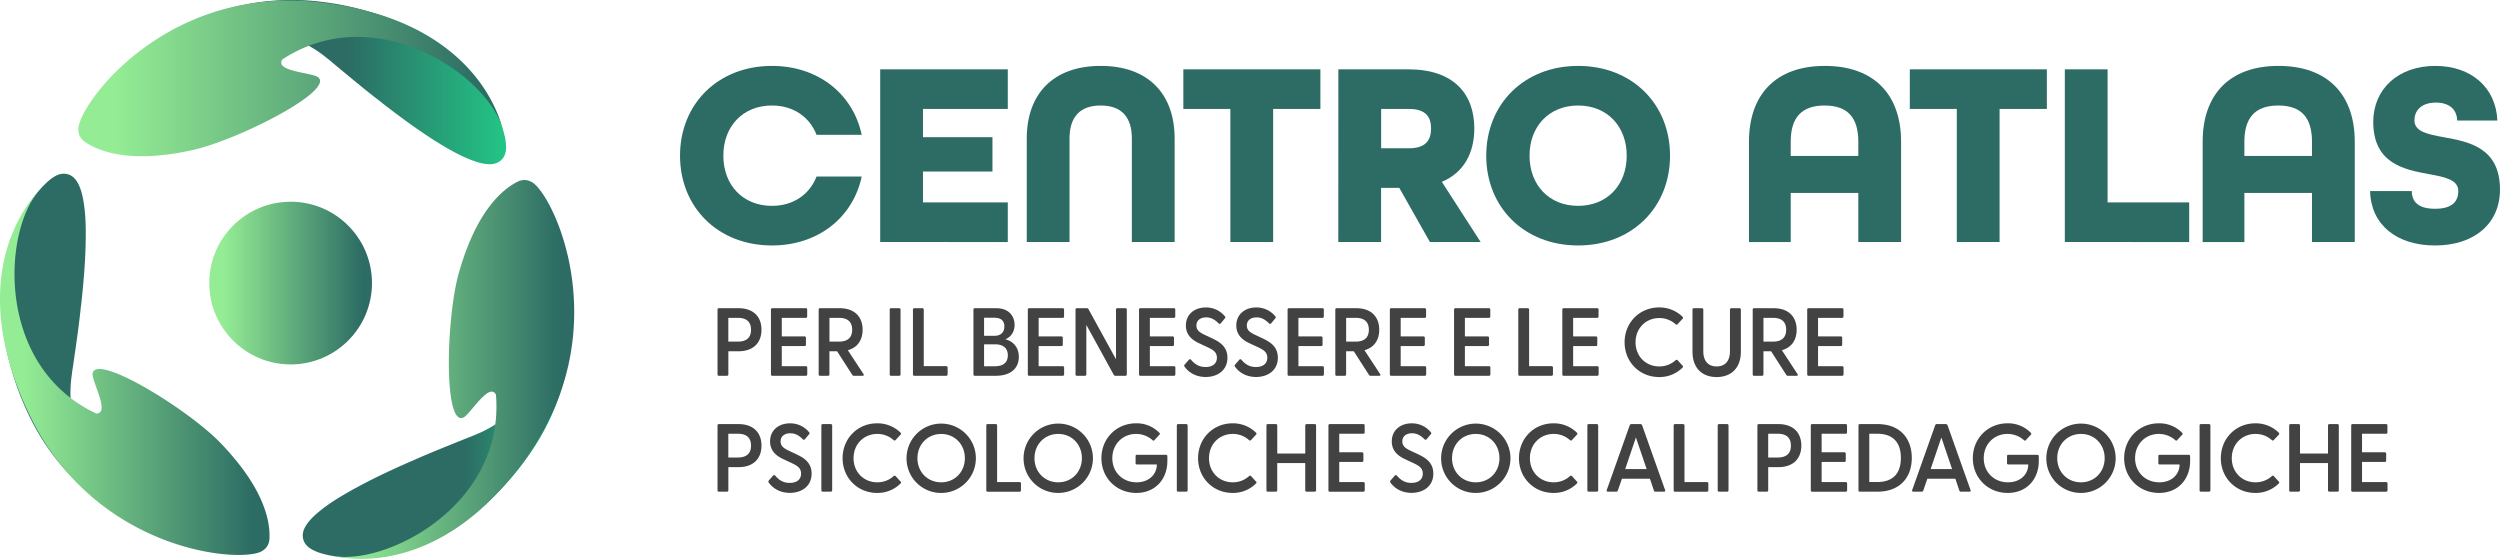
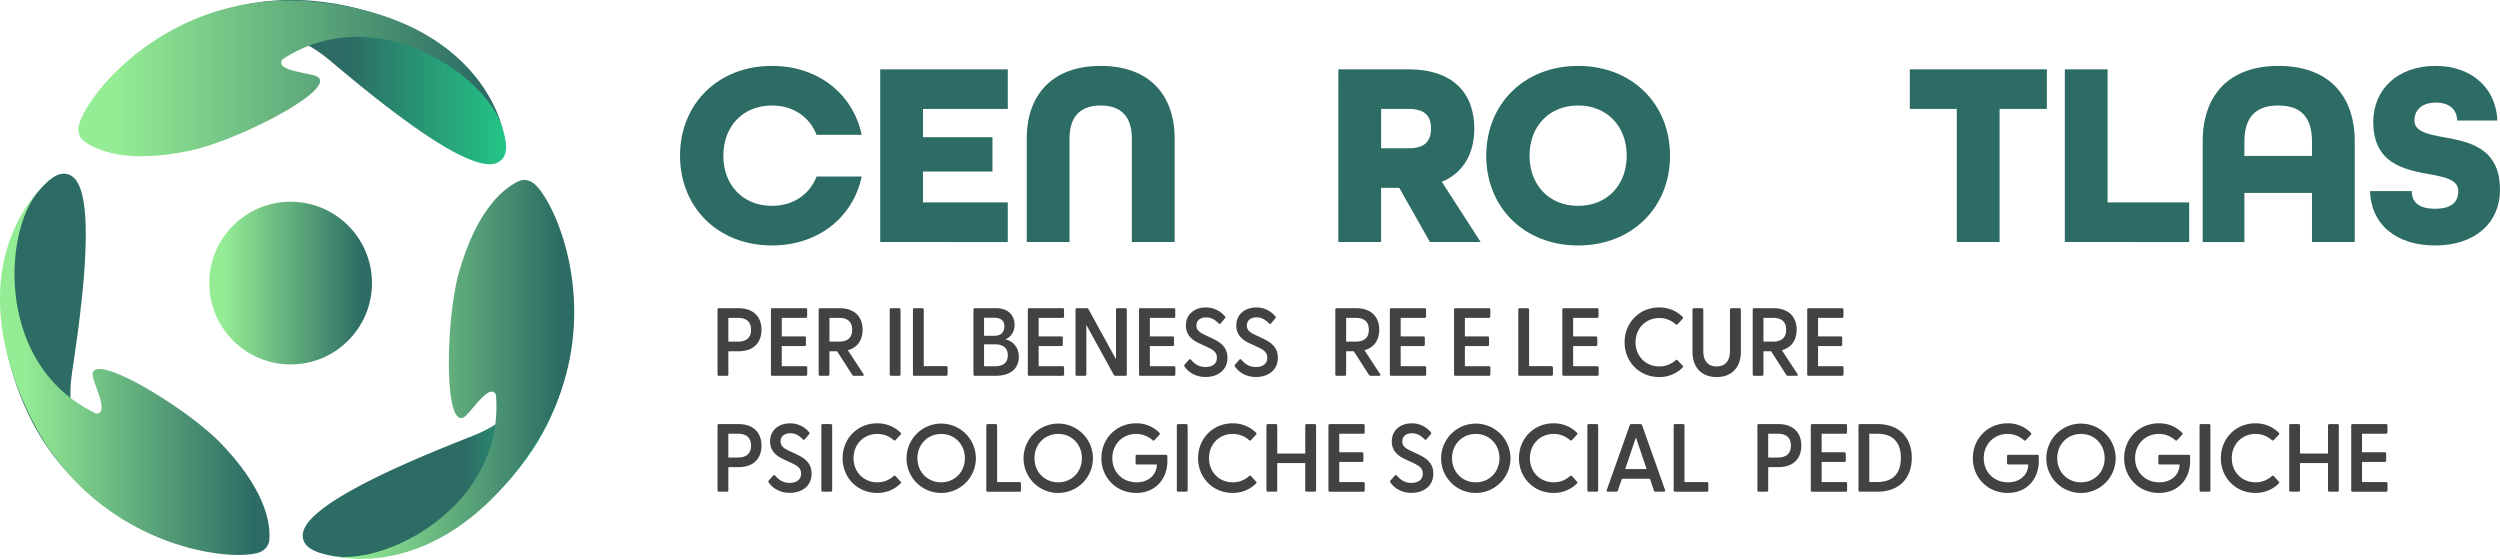
<svg xmlns="http://www.w3.org/2000/svg" xmlns:xlink="http://www.w3.org/1999/xlink" viewBox="0 0 2609.67 583.35">
  <defs>
    <style>.cls-1{fill:url(#Sfumatura_senza_nome_10);}.cls-2{fill:url(#Sfumatura_senza_nome_9);}.cls-3{fill:url(#Sfumatura_senza_nome_10-2);}.cls-4{fill:url(#Sfumatura_senza_nome_9-2);}.cls-5{fill:url(#Sfumatura_senza_nome_10-3);}.cls-6{fill:url(#Sfumatura_senza_nome_9-3);}.cls-7{fill:url(#Sfumatura_senza_nome_9-4);}.cls-8{fill:#2c6c64;}.cls-9{fill:#424242;}</style>
    <linearGradient id="Sfumatura_senza_nome_10" x1="116.49" y1="85.71" x2="528.29" y2="85.71" gradientUnits="userSpaceOnUse">
      <stop offset="0.6" stop-color="#2c6c64" />
      <stop offset="1" stop-color="#23c586" />
    </linearGradient>
    <linearGradient id="Sfumatura_senza_nome_9" x1="81.78" y1="81.83" x2="530.1" y2="81.83" gradientUnits="userSpaceOnUse">
      <stop offset="0.09" stop-color="#94ec94" />
      <stop offset="0.94" stop-color="#2c6c64" />
    </linearGradient>
    <linearGradient id="Sfumatura_senza_nome_10-2" x1="316.03" y1="413.05" x2="597.19" y2="413.05" xlink:href="#Sfumatura_senza_nome_10" />
    <linearGradient id="Sfumatura_senza_nome_9-2" x1="342.53" y1="385.63" x2="599.41" y2="385.63" xlink:href="#Sfumatura_senza_nome_9" />
    <linearGradient id="Sfumatura_senza_nome_10-3" x1="1.78" y1="376.25" x2="213.8" y2="376.25" xlink:href="#Sfumatura_senza_nome_10" />
    <linearGradient id="Sfumatura_senza_nome_9-3" x1="0" y1="387.81" x2="281.37" y2="387.81" xlink:href="#Sfumatura_senza_nome_9" />
    <linearGradient id="Sfumatura_senza_nome_9-4" x1="218.48" y1="295.5" x2="388.3" y2="295.5" xlink:href="#Sfumatura_senza_nome_9" />
  </defs>
  <g id="Livello_2" data-name="Livello 2">
    <g id="Livello_1-2" data-name="Livello 1">
      <path class="cls-1" d="M527.14,143.43a118.88,118.88,0,0,0-10.8-29.79,178.16,178.16,0,0,0-26.85-38.53c-3.48-3.87-7.3-7.42-11-11.07a61.8,61.8,0,0,0-6.71-5.91,10.57,10.57,0,0,1-1.25,1.17,10.57,10.57,0,0,0,1.25-1.17Q470,56.57,468.17,55a200,200,0,0,0-16.76-12.33,207.35,207.35,0,0,0-23.29-13.58A155.57,155.57,0,0,0,412.62,22l-8.42-3.43c-5.6-2.29-11.37-4.08-17.13-5.85A294.07,294.07,0,0,0,335.38,1.87,246.22,246.22,0,0,0,181.51,33a254.27,254.27,0,0,0-62.17,49.62c-.92,1-1.77,2.08-2.85,3.36a3.8,3.8,0,0,0,.74-.26,287.85,287.85,0,0,1,73.42-41.53c19-7.27,38.61-12,59-13,31.25-1.56,59.75,6.35,85.29,24.58,3.82,2.72,7.36,5.79,11.07,8.64.31.31.6.64.94.92,8.92,7.39,17.82,14.82,26.79,22.15,8.11,6.63,16.26,13.19,24.62,19.51a6.14,6.14,0,0,0,.51.51c18.39,14.24,37.07,28.06,56.77,40.46C467,155,478.5,161.72,491,166.64c6.4,2.52,12.93,4.63,19.91,4.77,10.17.2,17-6.28,17.37-16.47A47.89,47.89,0,0,0,527.14,143.43ZM470.06,59.67c-.32.23-.65.46-1,.67C469.41,60.13,469.74,59.9,470.06,59.67Z" />
      <path class="cls-2" d="M81.8,135.46v0a15,15,0,0,0,6.37,12.23c15.17,10.7,48,23.26,112.61,9,47.77-10.55,149-62.16,131.27-76.09-5.7-4.5-40.58-5.84-38.37-16.08a4,4,0,0,1,1.43-2.73C395.32-3.36,514.09,83.36,525,136.56c0,0-20.41-116.73-195.07-134.55C169.74-14.34,80.13,112,81.8,135.46Z" />
      <path class="cls-3" d="M597.1,326.17a254.13,254.13,0,0,0-14.05-78.3c-.46-1.28-1-2.54-1.6-4.1a4.64,4.64,0,0,0-.13.78,287.56,287.56,0,0,1,1.58,84.33c-2.66,20.2-7.78,39.69-16.61,58.13-13.5,28.22-34,49.52-62.21,63.32-4.21,2.06-8.6,3.71-12.87,5.62a13,13,0,0,0-1.25.39c-10.75,4.33-21.52,8.61-32.24,13-9.68,4-19.34,8-28.87,12.36a5.49,5.49,0,0,0-.69.21c-21.28,9.39-42.32,19.25-62.6,30.67-11.64,6.56-23,13.51-33.29,22.13C327,539.17,322.05,543.9,318.6,550c-5,8.85-2.57,17.95,6.21,23.11a47.77,47.77,0,0,0,10.66,4.5,119.63,119.63,0,0,0,31.34,4.68A178.58,178.58,0,0,0,413.48,577c5.06-1.22,10-2.89,15-4.41a63.43,63.43,0,0,0,8.39-3.08,12.51,12.51,0,0,1-.62-3,12.51,12.51,0,0,0,.62,3l4.45-1.7a200.58,200.58,0,0,0,18.82-8.88,209,209,0,0,0,23-14,155.73,155.73,0,0,0,13.59-10.28l7-5.76c4.68-3.83,9-8.06,13.3-12.28a295.14,295.14,0,0,0,34.17-40.28A246.31,246.31,0,0,0,597.1,326.17Z" />
      <path class="cls-4" d="M554.43,189.71h0a15,15,0,0,0-13.79-.21c-16.63,8.25-43.31,31.15-61.51,94.75-13.46,47-16.23,160.58,4.45,151.66C490.23,433,508,403,516,409.8a3.94,3.94,0,0,1,1.72,2.57C527.31,531.52,394.51,594.69,342.53,579c0,0,112.38,37.61,211.17-107.52C644.32,338.35,575.85,199.4,554.43,189.71Z" />
      <path class="cls-5" d="M213.19,570.63a287.92,287.92,0,0,1-73.75-40.93c-16.14-12.43-30.43-26.63-42-43.52C79.83,460.34,71.7,431.91,73.9,400.6c.33-4.67,1.1-9.3,1.59-14,.1-.43.23-.85.29-1.28,1.65-11.47,3.34-22.93,4.91-34.42,1.41-10.37,2.75-20.75,3.77-31.18a4.2,4.2,0,0,0,.17-.7c2.55-23.12,4.57-46.27,4.86-69.54.17-13.36-.13-26.7-2.45-39.9-1.19-6.78-2.81-13.44-6.34-19.47-5.14-8.78-14.23-11.23-23.11-6.22a47.92,47.92,0,0,0-9.23,7,119,119,0,0,0-19.77,24.76,178.93,178.93,0,0,0-18.84,43c-1.48,5-2.51,10.09-3.69,15.16a62.31,62.31,0,0,0-1.54,8.8,11.52,11.52,0,0,1,2,.57,11.52,11.52,0,0,0-1.95-.57c-.25,1.57-.51,3.14-.76,4.71A200.06,200.06,0,0,0,2,308.1a207.36,207.36,0,0,0,.57,27A155.18,155.18,0,0,0,4.64,352l1.47,9c1,6,2.46,11.82,4,17.66a294.66,294.66,0,0,0,17.7,49.77,246.33,246.33,0,0,0,106.89,115,254,254,0,0,0,74.79,27.11c1.34.25,2.69.42,4.35.68C213.42,570.81,213.32,570.68,213.19,570.63ZM9.77,284.79l-.77-.4Zm-2.34-1.16-.69-.29Z" />
      <path class="cls-6" d="M274.12,574.87h0a15,15,0,0,0,7.1-11.83c1.2-18.52-5.24-53.09-51.13-100.73-33.94-35.23-130.79-94.57-133.44-72.21-.86,7.21,16.21,37.65,6.33,41.12a4,4,0,0,1-3.08.2C-8,380,4,233.41,43.62,196.32c0,0-88.89,78.37-12.88,236.62C100.45,578.1,255,588.54,274.12,574.87Z" />
      <circle class="cls-7" cx="303.39" cy="295.5" r="84.91" />
      <path class="cls-8" d="M709.86,162.51c0-54,39.7-93.72,95.93-93.72,48.24,0,84.62,29.22,93.72,71.94H852.37c-7.16-18.46-24-30.59-46.58-30.59-30.6,0-50.72,22-50.72,52.37s20.12,52.37,50.72,52.37c22.6,0,39.42-12.12,46.58-30.59h47.14c-9.1,42.72-45.48,71.94-93.72,71.94C749.56,256.23,709.86,216.54,709.86,162.51Z" />
      <path class="cls-8" d="M918.81,72.37H1052v41.35H963.47v29.5H1036v35.83H963.47V211.3H1052v41.35H918.81Z" />
      <path class="cls-8" d="M1071.8,144.59c0-46.58,27.56-75.8,77.18-75.8s77.18,29.22,77.18,75.8V252.65h-44.65V144.59c0-22-10.48-34.45-32.53-34.45s-32.53,12.4-32.53,34.45V252.65H1071.8Z" />
-       <path class="cls-8" d="M1284.33,113.72h-49.07V72.37h143.06v41.35H1329V252.65h-44.65Z" />
      <path class="cls-8" d="M1397.07,72.37h73c47.69,0,68.91,25.91,68.91,61.75,0,25.36-10.75,46-33.9,55.68l40.52,62.85h-52.93l-32-56.51h-19v56.51h-44.66Zm73.6,82.42c17.92,0,23.16-8.82,23.16-20.67s-5.24-20.4-23.16-20.4h-28.94v41.07Z" />
      <path class="cls-8" d="M1551.44,162.51c0-54,39.69-93.72,95.92-93.72s95.93,39.69,95.93,93.72-39.69,93.72-95.93,93.72S1551.44,216.54,1551.44,162.51Zm146.64,0c0-30.32-20.12-52.37-50.72-52.37s-50.72,22-50.72,52.37,20.13,52.37,50.72,52.37S1698.08,192.83,1698.08,162.51Z" />
-       <path class="cls-8" d="M1825.71,147.9c0-49.06,27.85-79.11,79.11-79.11,51.55,0,79.67,30.05,79.67,79.11V252.65h-44.66V201.38h-70.56v51.27h-43.56Zm114.12,14.89V147.9c0-24.81-10.75-37.76-35.28-37.76-24.26,0-35.28,13-35.28,37.76v14.89Z" />
      <path class="cls-8" d="M2042.65,113.72h-49.06V72.37h143.06v41.35h-49.34V252.65h-44.66Z" />
      <path class="cls-8" d="M2155.4,72.37h44.65V211.3h85.18v41.35H2155.4Z" />
      <path class="cls-8" d="M2299.29,147.9c0-49.06,27.84-79.11,79.11-79.11,51.55,0,79.66,30.05,79.66,79.11V252.65h-44.65V201.38h-70.57v51.27h-43.55Zm114.12,14.89V147.9c0-24.81-10.75-37.76-35.28-37.76-24.26,0-35.29,13-35.29,37.76v14.89Z" />
      <path class="cls-8" d="M2474.05,199.45h43.56c0,11.3,6.89,18.47,24.25,18.47s24.26-7.17,24.26-18.47c0-11.86-13.78-14.61-30.32-17.64-25.64-4.69-58.44-10.75-58.44-54.58,0-34.18,25.91-58.44,64.78-58.44,37.76,0,63.4,22.88,64.78,57.06H2565c-.28-10.48-6.89-18.74-22.33-18.74-16,0-22.33,9.09-22.33,18.46,0,11.86,13.79,14.61,30.6,17.65,25.91,4.68,58.71,10.75,58.71,54.57,0,35.84-27,58.44-67.81,58.44C2501.62,256.23,2474.88,234.45,2474.05,199.45Z" />
      <path class="cls-9" d="M749,390.77V323.23a1.35,1.35,0,0,1,1.41-1.51H770.8c16,0,24.09,9.27,24.09,22.48s-8.06,22.48-24.09,22.48H760.31v24.09a1.43,1.43,0,0,1-1.51,1.52h-8.37A1.36,1.36,0,0,1,749,390.77Zm21.27-34.17c7.46,0,13.71-2.93,13.71-12.4s-6.25-12.4-13.71-12.4h-10v24.8Z" />
      <path class="cls-9" d="M804.77,390.77V323.23a1.35,1.35,0,0,1,1.41-1.51h35a1.35,1.35,0,0,1,1.41,1.51v7.06a1.35,1.35,0,0,1-1.41,1.51h-25.1v19.35h23.69a1.43,1.43,0,0,1,1.51,1.52v7.15a1.35,1.35,0,0,1-1.51,1.42H816.06v21h25.1a1.43,1.43,0,0,1,1.51,1.52v7a1.43,1.43,0,0,1-1.51,1.52h-35A1.36,1.36,0,0,1,804.77,390.77Z" />
      <path class="cls-9" d="M889.65,391.28l-15.83-24.6h-8v24.09a1.44,1.44,0,0,1-1.52,1.52H856a1.36,1.36,0,0,1-1.42-1.52V323.23a1.35,1.35,0,0,1,1.42-1.51h20.36c16,0,24.09,9.27,24.09,22.48,0,10.58-5.14,18.55-15.42,21.37l16.33,24.9c.71,1.11.2,1.82-1,1.82h-8.87A1.93,1.93,0,0,1,889.65,391.28ZM875.84,356.6c7.46,0,13.71-2.93,13.71-12.4s-6.25-12.4-13.71-12.4h-10v24.8Z" />
      <path class="cls-9" d="M928.76,390.77V323.23a1.35,1.35,0,0,1,1.41-1.51h8.36a1.43,1.43,0,0,1,1.52,1.51v67.54a1.44,1.44,0,0,1-1.52,1.52h-8.36A1.36,1.36,0,0,1,928.76,390.77Z" />
      <path class="cls-9" d="M953,390.77V323.23a1.35,1.35,0,0,1,1.41-1.51h8.37a1.42,1.42,0,0,1,1.51,1.51v59h23.39a1.44,1.44,0,0,1,1.51,1.52v7a1.44,1.44,0,0,1-1.51,1.52H954.36A1.36,1.36,0,0,1,953,390.77Z" />
      <path class="cls-9" d="M1016.15,390.77V323.23a1.35,1.35,0,0,1,1.41-1.51h22.28c13.51,0,19.26,8.47,19.26,17.44,0,7-3.73,12.7-9.68,15,8.17,2,14.11,8.57,14.11,18.25,0,11.69-8,19.86-24.29,19.86h-21.68A1.36,1.36,0,0,1,1016.15,390.77Zm21.78-40.22c6.45,0,10.48-3.33,10.48-9.78s-4-9.07-10.48-9.07h-10.69v18.85Zm.6,31.76c8.67,0,13.51-3.84,13.51-11.4s-4.84-11.49-13.51-11.49h-11.29v22.89Z" />
      <path class="cls-9" d="M1072.91,390.77V323.23a1.35,1.35,0,0,1,1.41-1.51h35a1.35,1.35,0,0,1,1.41,1.51v7.06a1.35,1.35,0,0,1-1.41,1.51h-25.1v19.35h23.69a1.43,1.43,0,0,1,1.51,1.52v7.15a1.35,1.35,0,0,1-1.51,1.42H1084.2v21h25.1a1.43,1.43,0,0,1,1.51,1.52v7a1.43,1.43,0,0,1-1.51,1.52h-35A1.36,1.36,0,0,1,1072.91,390.77Z" />
      <path class="cls-9" d="M1162.62,391.28,1134,339.16v51.61a1.43,1.43,0,0,1-1.51,1.52h-8.37a1.36,1.36,0,0,1-1.41-1.52V323.23a1.35,1.35,0,0,1,1.41-1.51h10.29a1.91,1.91,0,0,1,1.81,1l28.73,52.32V323.23a1.35,1.35,0,0,1,1.41-1.51h8.37a1.42,1.42,0,0,1,1.51,1.51v67.54a1.43,1.43,0,0,1-1.51,1.52h-10.28A1.94,1.94,0,0,1,1162.62,391.28Z" />
      <path class="cls-9" d="M1189,390.77V323.23a1.35,1.35,0,0,1,1.41-1.51h35a1.35,1.35,0,0,1,1.41,1.51v7.06a1.36,1.36,0,0,1-1.41,1.51h-25.11v19.35H1224a1.44,1.44,0,0,1,1.52,1.52v7.15a1.36,1.36,0,0,1-1.52,1.42h-23.69v21h25.11a1.44,1.44,0,0,1,1.51,1.52v7a1.44,1.44,0,0,1-1.51,1.52h-35A1.36,1.36,0,0,1,1189,390.77Z" />
      <path class="cls-9" d="M1236.51,382.71a1.61,1.61,0,0,1,.2-2.22l4.24-4.84a1.41,1.41,0,0,1,2.32-.1c4.13,4.74,8.46,7.56,15.12,7.56,7.36,0,11.89-3.53,11.89-9.68s-4.43-8.46-10.38-11.29l-8.57-4c-7.46-3.53-13.41-8.87-13.41-18.35,0-11.89,9.28-18.85,20.77-18.85a25.35,25.35,0,0,1,19.86,9.17,1.47,1.47,0,0,1,0,2.32l-4.13,4.94a1.42,1.42,0,0,1-2.32.2c-4.14-4.13-8-6.25-13-6.25-5.95,0-10.18,3-10.18,8.47,0,4.64,2.82,7,8.67,9.78l7.76,3.63c8,3.83,15.93,8.67,15.93,20.26,0,13.21-10.48,20.07-22.78,20.07C1247.9,393.5,1240.54,388.45,1236.51,382.71Z" />
      <path class="cls-9" d="M1289.13,382.71a1.61,1.61,0,0,1,.2-2.22l4.24-4.84a1.4,1.4,0,0,1,2.31-.1c4.14,4.74,8.47,7.56,15.13,7.56,7.36,0,11.89-3.53,11.89-9.68s-4.43-8.46-10.38-11.29l-8.57-4c-7.46-3.53-13.41-8.87-13.41-18.35,0-11.89,9.28-18.85,20.77-18.85a25.37,25.37,0,0,1,19.86,9.17,1.48,1.48,0,0,1,0,2.32l-4.14,4.94a1.41,1.41,0,0,1-2.31.2c-4.14-4.13-8-6.25-13-6.25-6,0-10.18,3-10.18,8.47,0,4.64,2.82,7,8.67,9.78l7.76,3.63c8,3.83,15.93,8.67,15.93,20.26,0,13.21-10.48,20.07-22.78,20.07C1300.52,393.5,1293.16,388.45,1289.13,382.71Z" />
-       <path class="cls-9" d="M1344.07,390.77V323.23a1.35,1.35,0,0,1,1.41-1.51h35a1.35,1.35,0,0,1,1.41,1.51v7.06a1.35,1.35,0,0,1-1.41,1.51h-25.1v19.35h23.69a1.43,1.43,0,0,1,1.51,1.52v7.15a1.35,1.35,0,0,1-1.51,1.42h-23.69v21h25.1a1.43,1.43,0,0,1,1.51,1.52v7a1.43,1.43,0,0,1-1.51,1.52h-35A1.36,1.36,0,0,1,1344.07,390.77Z" />
      <path class="cls-9" d="M1429,391.28l-15.83-24.6h-8v24.09a1.44,1.44,0,0,1-1.52,1.52h-8.36a1.36,1.36,0,0,1-1.41-1.52V323.23a1.35,1.35,0,0,1,1.41-1.51h20.36c16,0,24.09,9.27,24.09,22.48,0,10.58-5.14,18.55-15.42,21.37l16.33,24.9c.71,1.11.2,1.82-1,1.82h-8.87A1.93,1.93,0,0,1,1429,391.28Zm-13.81-34.68c7.46,0,13.71-2.93,13.71-12.4s-6.25-12.4-13.71-12.4h-10v24.8Z" />
      <path class="cls-9" d="M1450.82,390.77V323.23a1.35,1.35,0,0,1,1.41-1.51h35a1.35,1.35,0,0,1,1.41,1.51v7.06a1.35,1.35,0,0,1-1.41,1.51h-25.1v19.35h23.69a1.43,1.43,0,0,1,1.51,1.52v7.15a1.35,1.35,0,0,1-1.51,1.42h-23.69v21h25.1a1.43,1.43,0,0,1,1.51,1.52v7a1.43,1.43,0,0,1-1.51,1.52h-35A1.36,1.36,0,0,1,1450.82,390.77Z" />
      <path class="cls-9" d="M1517.85,390.77V323.23a1.35,1.35,0,0,1,1.41-1.51h35a1.35,1.35,0,0,1,1.41,1.51v7.06a1.36,1.36,0,0,1-1.41,1.51h-25.11v19.35h23.7a1.44,1.44,0,0,1,1.51,1.52v7.15a1.36,1.36,0,0,1-1.51,1.42h-23.7v21h25.11a1.44,1.44,0,0,1,1.51,1.52v7a1.44,1.44,0,0,1-1.51,1.52h-35A1.36,1.36,0,0,1,1517.85,390.77Z" />
      <path class="cls-9" d="M1584.89,390.77V323.23a1.35,1.35,0,0,1,1.41-1.51h8.37a1.43,1.43,0,0,1,1.51,1.51v59h23.39a1.44,1.44,0,0,1,1.51,1.52v7a1.44,1.44,0,0,1-1.51,1.52H1586.3A1.36,1.36,0,0,1,1584.89,390.77Z" />
      <path class="cls-9" d="M1630.85,390.77V323.23a1.35,1.35,0,0,1,1.42-1.51h35a1.35,1.35,0,0,1,1.41,1.51v7.06a1.36,1.36,0,0,1-1.41,1.51h-25.11v19.35h23.7a1.44,1.44,0,0,1,1.51,1.52v7.15a1.36,1.36,0,0,1-1.51,1.42h-23.7v21h25.11a1.44,1.44,0,0,1,1.51,1.52v7a1.44,1.44,0,0,1-1.51,1.52h-35A1.36,1.36,0,0,1,1630.85,390.77Z" />
      <path class="cls-9" d="M1695.87,357.3c0-20.56,15.63-36.39,36.09-36.39a34.27,34.27,0,0,1,24.3,9.68,1.43,1.43,0,0,1,.1,2.22l-5.14,5.54a1.38,1.38,0,0,1-2.12.1,25.13,25.13,0,0,0-17-6.45c-14.11,0-24.8,10.69-24.8,25.3s10.69,25.21,24.8,25.21a25.09,25.09,0,0,0,17-6.46,1.39,1.39,0,0,1,2.12,0l5.14,5.65c.81.71.6,1.41-.1,2.12a33.93,33.93,0,0,1-24.3,9.78C1711.5,393.6,1695.87,377.87,1695.87,357.3Z" />
      <path class="cls-9" d="M1766.74,367.08V323.23a1.35,1.35,0,0,1,1.41-1.51h8.37a1.43,1.43,0,0,1,1.51,1.51v43.35c0,10.68,5.44,15.93,13.91,15.93s13.91-5.25,13.91-15.93V323.23a1.43,1.43,0,0,1,1.51-1.51h8.37a1.42,1.42,0,0,1,1.51,1.51v43.85c0,17.34-10.38,26.52-25.3,26.52S1766.74,384.42,1766.74,367.08Z" />
      <path class="cls-9" d="M1864.62,391.28l-15.82-24.6h-8v24.09a1.43,1.43,0,0,1-1.51,1.52H1831a1.36,1.36,0,0,1-1.41-1.52V323.23a1.35,1.35,0,0,1,1.41-1.51h20.36c16,0,24.1,9.27,24.1,22.48,0,10.58-5.14,18.55-15.42,21.37l16.33,24.9c.7,1.11.2,1.82-1,1.82h-8.87A1.94,1.94,0,0,1,1864.62,391.28Zm-13.81-34.68c7.46,0,13.71-2.93,13.71-12.4s-6.25-12.4-13.71-12.4h-10v24.8Z" />
      <path class="cls-9" d="M1886.49,390.77V323.23a1.35,1.35,0,0,1,1.42-1.51h35a1.35,1.35,0,0,1,1.41,1.51v7.06a1.36,1.36,0,0,1-1.41,1.51h-25.11v19.35h23.69a1.44,1.44,0,0,1,1.52,1.52v7.15a1.36,1.36,0,0,1-1.52,1.42h-23.69v21h25.11a1.44,1.44,0,0,1,1.51,1.52v7a1.44,1.44,0,0,1-1.51,1.52h-35A1.36,1.36,0,0,1,1886.49,390.77Z" />
      <path class="cls-9" d="M749,511.74V444.2a1.35,1.35,0,0,1,1.41-1.51H770.8c16,0,24.09,9.27,24.09,22.48s-8.06,22.48-24.09,22.48H760.31v24.09a1.42,1.42,0,0,1-1.51,1.51h-8.37A1.35,1.35,0,0,1,749,511.74Zm21.27-34.17c7.46,0,13.71-2.93,13.71-12.4s-6.25-12.4-13.71-12.4h-10v24.8Z" />
      <path class="cls-9" d="M802.45,503.68a1.61,1.61,0,0,1,.2-2.22l4.23-4.84a1.41,1.41,0,0,1,2.32-.1c4.14,4.74,8.47,7.56,15.12,7.56,7.36,0,11.9-3.53,11.9-9.68s-4.43-8.47-10.38-11.29l-8.57-4c-7.46-3.53-13.41-8.87-13.41-18.35,0-11.89,9.28-18.85,20.77-18.85a25.37,25.37,0,0,1,19.86,9.17,1.48,1.48,0,0,1,0,2.32l-4.14,4.94a1.42,1.42,0,0,1-2.32.2c-4.13-4.13-8-6.25-13-6.25-5.95,0-10.18,3-10.18,8.47,0,4.64,2.82,7,8.67,9.78l7.76,3.63c8,3.83,15.93,8.67,15.93,20.26,0,13.21-10.48,20.06-22.78,20.06C813.84,514.46,806.48,509.42,802.45,503.68Z" />
      <path class="cls-9" d="M857.39,511.74V444.2a1.35,1.35,0,0,1,1.41-1.51h8.37a1.43,1.43,0,0,1,1.51,1.51v67.54a1.43,1.43,0,0,1-1.51,1.51H858.8A1.35,1.35,0,0,1,857.39,511.74Z" />
      <path class="cls-9" d="M879.56,478.27c0-20.56,15.63-36.39,36.09-36.39a34.25,34.25,0,0,1,24.3,9.68,1.41,1.41,0,0,1,.1,2.21l-5.14,5.55a1.38,1.38,0,0,1-2.12.1,25.11,25.11,0,0,0-17-6.45c-14.11,0-24.79,10.68-24.79,25.3s10.68,25.2,24.79,25.2a25.06,25.06,0,0,0,17-6.45,1.39,1.39,0,0,1,2.12,0l5.14,5.65c.81.7.61,1.41-.1,2.12a33.94,33.94,0,0,1-24.3,9.77C895.19,514.56,879.56,498.84,879.56,478.27Z" />
      <path class="cls-9" d="M946.3,478.27a36.19,36.19,0,1,1,36.19,36.29A36,36,0,0,1,946.3,478.27Zm36.19,25.2c14.11,0,24.7-10.78,24.7-25.2S996.6,453,982.49,453s-24.8,10.79-24.8,25.3S968.38,503.47,982.49,503.47Z" />
      <path class="cls-9" d="M1029.56,511.74V444.2a1.35,1.35,0,0,1,1.41-1.51h8.37a1.42,1.42,0,0,1,1.51,1.51v59h23.39a1.43,1.43,0,0,1,1.51,1.51v7.06a1.42,1.42,0,0,1-1.51,1.51H1031A1.35,1.35,0,0,1,1029.56,511.74Z" />
      <path class="cls-9" d="M1068.47,478.27a36.2,36.2,0,1,1,36.19,36.29A36,36,0,0,1,1068.47,478.27Zm36.19,25.2c14.12,0,24.7-10.78,24.7-25.2s-10.58-25.3-24.7-25.3-24.79,10.79-24.79,25.3S1090.55,503.47,1104.66,503.47Z" />
      <path class="cls-9" d="M1149.72,478.27c0-20.56,15.73-36.39,36.19-36.39a33.06,33.06,0,0,1,24.2,9.78,1.38,1.38,0,0,1,.1,2.22l-5.14,5.54a1.18,1.18,0,0,1-1.92.1,25.81,25.81,0,0,0-17.24-6.55c-14.11,0-24.8,10.79-24.8,25.3s10.69,25.2,25.31,25.2c12.8,0,21.07-8.06,21.17-18.65h-20.77a1.27,1.27,0,0,1-1.41-1.41v-7.25a1.28,1.28,0,0,1,1.41-1.42h30.24a1.44,1.44,0,0,1,1.52,1.52v4.94c0,18.65-12.3,33.36-32.47,33.36C1165.45,514.56,1149.72,498.84,1149.72,478.27Z" />
      <path class="cls-9" d="M1228.45,511.74V444.2a1.35,1.35,0,0,1,1.41-1.51h8.37a1.42,1.42,0,0,1,1.51,1.51v67.54a1.42,1.42,0,0,1-1.51,1.51h-8.37A1.35,1.35,0,0,1,1228.45,511.74Z" />
      <path class="cls-9" d="M1250.63,478.27c0-20.56,15.62-36.39,36.09-36.39a34.25,34.25,0,0,1,24.29,9.68,1.41,1.41,0,0,1,.1,2.21l-5.14,5.55a1.38,1.38,0,0,1-2.12.1,25.11,25.11,0,0,0-17-6.45c-14.12,0-24.8,10.68-24.8,25.3s10.68,25.2,24.8,25.2a25.06,25.06,0,0,0,17-6.45,1.39,1.39,0,0,1,2.12,0l5.14,5.65c.81.7.61,1.41-.1,2.12a33.94,33.94,0,0,1-24.29,9.77C1266.25,514.56,1250.63,498.84,1250.63,478.27Z" />
      <path class="cls-9" d="M1322,511.74V444.2a1.35,1.35,0,0,1,1.41-1.51h8.36a1.43,1.43,0,0,1,1.52,1.51v29.23h29.23V444.2a1.43,1.43,0,0,1,1.51-1.51h8.37a1.35,1.35,0,0,1,1.41,1.51v67.54a1.35,1.35,0,0,1-1.41,1.51H1364a1.43,1.43,0,0,1-1.51-1.51V483.41h-29.23v28.33a1.43,1.43,0,0,1-1.52,1.51h-8.36A1.35,1.35,0,0,1,1322,511.74Z" />
      <path class="cls-9" d="M1386.71,511.74V444.2a1.35,1.35,0,0,1,1.41-1.51h35a1.35,1.35,0,0,1,1.41,1.51v7.05a1.36,1.36,0,0,1-1.41,1.52H1398v19.35h23.7a1.43,1.43,0,0,1,1.51,1.51v7.16a1.35,1.35,0,0,1-1.51,1.41H1398v21h25.11a1.43,1.43,0,0,1,1.51,1.51v7.06a1.43,1.43,0,0,1-1.51,1.51h-35A1.35,1.35,0,0,1,1386.71,511.74Z" />
      <path class="cls-9" d="M1451.43,503.68a1.61,1.61,0,0,1,.2-2.22l4.23-4.84a1.41,1.41,0,0,1,2.32-.1c4.14,4.74,8.47,7.56,15.13,7.56,7.35,0,11.89-3.53,11.89-9.68s-4.43-8.47-10.38-11.29l-8.57-4c-7.46-3.53-13.41-8.87-13.41-18.35,0-11.89,9.27-18.85,20.77-18.85a25.37,25.37,0,0,1,19.86,9.17,1.48,1.48,0,0,1,0,2.32l-4.14,4.94a1.41,1.41,0,0,1-2.31.2c-4.14-4.13-8-6.25-13-6.25-6,0-10.18,3-10.18,8.47,0,4.64,2.82,7,8.67,9.78l7.76,3.63c8,3.83,15.93,8.67,15.93,20.26,0,13.21-10.48,20.06-22.78,20.06C1462.82,514.46,1455.46,509.42,1451.43,503.68Z" />
      <path class="cls-9" d="M1504.35,478.27a36.19,36.19,0,1,1,36.19,36.29A36,36,0,0,1,1504.35,478.27Zm36.19,25.2c14.12,0,24.7-10.78,24.7-25.2s-10.58-25.3-24.7-25.3-24.8,10.79-24.8,25.3S1526.43,503.47,1540.54,503.47Z" />
      <path class="cls-9" d="M1585.6,478.27c0-20.56,15.62-36.39,36.09-36.39a34.25,34.25,0,0,1,24.29,9.68,1.42,1.42,0,0,1,.11,2.21l-5.15,5.55a1.37,1.37,0,0,1-2.11.1,25.15,25.15,0,0,0-17-6.45c-14.11,0-24.8,10.68-24.8,25.3s10.69,25.2,24.8,25.2a25.1,25.1,0,0,0,17-6.45,1.38,1.38,0,0,1,2.11,0l5.15,5.65c.8.7.6,1.41-.11,2.12a33.94,33.94,0,0,1-24.29,9.77C1601.22,514.56,1585.6,498.84,1585.6,478.27Z" />
      <path class="cls-9" d="M1657,511.74V444.2a1.35,1.35,0,0,1,1.41-1.51h8.37a1.43,1.43,0,0,1,1.51,1.51v67.54a1.43,1.43,0,0,1-1.51,1.51h-8.37A1.35,1.35,0,0,1,1657,511.74Z" />
      <path class="cls-9" d="M1677.23,511.54l24-67.64a1.85,1.85,0,0,1,1.82-1.21h9.17a2,2,0,0,1,1.92,1.21l24,67.64c.4,1-.1,1.71-1.21,1.71h-8.77a1.6,1.6,0,0,1-1.71-1.21l-4.14-12.29h-29.23L1688.82,512a1.54,1.54,0,0,1-1.71,1.21h-8.67C1677.33,513.25,1676.83,512.55,1677.23,511.54Zm41.64-21.88-11.19-33-11.2,33Z" />
      <path class="cls-9" d="M1747.09,511.74V444.2a1.35,1.35,0,0,1,1.41-1.51h8.37a1.43,1.43,0,0,1,1.51,1.51v59h23.39a1.43,1.43,0,0,1,1.51,1.51v7.06a1.42,1.42,0,0,1-1.51,1.51H1748.5A1.35,1.35,0,0,1,1747.09,511.74Z" />
-       <path class="cls-9" d="M1793.06,511.74V444.2a1.35,1.35,0,0,1,1.41-1.51h8.36a1.43,1.43,0,0,1,1.52,1.51v67.54a1.43,1.43,0,0,1-1.52,1.51h-8.36A1.35,1.35,0,0,1,1793.06,511.74Z" />
      <path class="cls-9" d="M1834.49,511.74V444.2a1.35,1.35,0,0,1,1.41-1.51h20.36c16,0,24.09,9.27,24.09,22.48s-8.06,22.48-24.09,22.48h-10.48v24.09a1.43,1.43,0,0,1-1.52,1.51h-8.36A1.35,1.35,0,0,1,1834.49,511.74Zm21.27-34.17c7.46,0,13.71-2.93,13.71-12.4s-6.25-12.4-13.71-12.4h-10v24.8Z" />
      <path class="cls-9" d="M1890.23,511.74V444.2a1.35,1.35,0,0,1,1.41-1.51h35a1.35,1.35,0,0,1,1.41,1.51v7.05a1.36,1.36,0,0,1-1.41,1.52h-25.1v19.35h23.69a1.43,1.43,0,0,1,1.51,1.51v7.16a1.35,1.35,0,0,1-1.51,1.41h-23.69v21h25.1a1.44,1.44,0,0,1,1.52,1.51v7.06a1.43,1.43,0,0,1-1.52,1.51h-35A1.35,1.35,0,0,1,1890.23,511.74Z" />
      <path class="cls-9" d="M1940,511.74V444.2a1.35,1.35,0,0,1,1.41-1.51h18.35c24,0,35.89,15.32,35.89,35.28s-11.9,35.28-35.89,35.28h-18.35A1.35,1.35,0,0,1,1940,511.74Zm19.56-8.57c16.73,0,24.69-9.27,24.69-25.2s-8-25.2-24.69-25.2h-8.27v50.4Z" />
-       <path class="cls-9" d="M1996.08,511.54l24-67.64a1.84,1.84,0,0,1,1.81-1.21h9.18a2,2,0,0,1,1.91,1.21l24,67.64c.4,1-.1,1.71-1.21,1.71H2047a1.62,1.62,0,0,1-1.72-1.21l-4.13-12.29H2011.9L2007.67,512a1.55,1.55,0,0,1-1.71,1.21h-8.67C1996.18,513.25,1995.67,512.55,1996.08,511.54Zm41.63-21.88-11.19-33-11.19,33Z" />
      <path class="cls-9" d="M2059.38,478.27c0-20.56,15.73-36.39,36.19-36.39a33.06,33.06,0,0,1,24.2,9.78,1.37,1.37,0,0,1,.1,2.22l-5.14,5.54a1.18,1.18,0,0,1-1.92.1,25.81,25.81,0,0,0-17.24-6.55c-14.11,0-24.8,10.79-24.8,25.3s10.69,25.2,25.31,25.2c12.8,0,21.07-8.06,21.17-18.65h-20.77a1.27,1.27,0,0,1-1.41-1.41v-7.25a1.28,1.28,0,0,1,1.41-1.42h30.24a1.44,1.44,0,0,1,1.52,1.52v4.94c0,18.65-12.3,33.36-32.46,33.36C2075.11,514.56,2059.38,498.84,2059.38,478.27Z" />
      <path class="cls-9" d="M2136.1,478.27a36.19,36.19,0,1,1,36.19,36.29A35.95,35.95,0,0,1,2136.1,478.27Zm36.19,25.2c14.11,0,24.7-10.78,24.7-25.2s-10.59-25.3-24.7-25.3-24.8,10.79-24.8,25.3S2158.17,503.47,2172.29,503.47Z" />
      <path class="cls-9" d="M2217.34,478.27c0-20.56,15.73-36.39,36.19-36.39a33.06,33.06,0,0,1,24.2,9.78,1.37,1.37,0,0,1,.1,2.22l-5.14,5.54a1.18,1.18,0,0,1-1.92.1,25.79,25.79,0,0,0-17.24-6.55c-14.11,0-24.79,10.79-24.79,25.3s10.68,25.2,25.3,25.2c12.8,0,21.07-8.06,21.17-18.65h-20.77a1.27,1.27,0,0,1-1.41-1.41v-7.25a1.28,1.28,0,0,1,1.41-1.42h30.25a1.44,1.44,0,0,1,1.51,1.52v4.94c0,18.65-12.3,33.36-32.46,33.36C2233.07,514.56,2217.34,498.84,2217.34,478.27Z" />
      <path class="cls-9" d="M2296.07,511.74V444.2a1.35,1.35,0,0,1,1.41-1.51h8.37a1.42,1.42,0,0,1,1.51,1.51v67.54a1.42,1.42,0,0,1-1.51,1.51h-8.37A1.35,1.35,0,0,1,2296.07,511.74Z" />
      <path class="cls-9" d="M2318.25,478.27c0-20.56,15.62-36.39,36.09-36.39a34.25,34.25,0,0,1,24.29,9.68,1.42,1.42,0,0,1,.11,2.21l-5.15,5.55a1.37,1.37,0,0,1-2.11.1,25.13,25.13,0,0,0-17-6.45c-14.11,0-24.8,10.68-24.8,25.3s10.69,25.2,24.8,25.2a25.08,25.08,0,0,0,17-6.45,1.38,1.38,0,0,1,2.11,0l5.15,5.65c.8.7.6,1.41-.11,2.12a33.94,33.94,0,0,1-24.29,9.77C2333.87,514.56,2318.25,498.84,2318.25,478.27Z" />
      <path class="cls-9" d="M2389.62,511.74V444.2a1.35,1.35,0,0,1,1.41-1.51h8.37a1.43,1.43,0,0,1,1.51,1.51v29.23h29.23V444.2a1.43,1.43,0,0,1,1.52-1.51H2440a1.35,1.35,0,0,1,1.41,1.51v67.54a1.35,1.35,0,0,1-1.41,1.51h-8.36a1.43,1.43,0,0,1-1.52-1.51V483.41h-29.23v28.33a1.43,1.43,0,0,1-1.51,1.51H2391A1.35,1.35,0,0,1,2389.62,511.74Z" />
      <path class="cls-9" d="M2454.34,511.74V444.2a1.35,1.35,0,0,1,1.41-1.51h35a1.35,1.35,0,0,1,1.41,1.51v7.05a1.36,1.36,0,0,1-1.41,1.52h-25.1v19.35h23.69a1.43,1.43,0,0,1,1.51,1.51v7.16a1.35,1.35,0,0,1-1.51,1.41h-23.69v21h25.1a1.43,1.43,0,0,1,1.51,1.51v7.06a1.42,1.42,0,0,1-1.51,1.51h-35A1.35,1.35,0,0,1,2454.34,511.74Z" />
    </g>
  </g>
</svg>